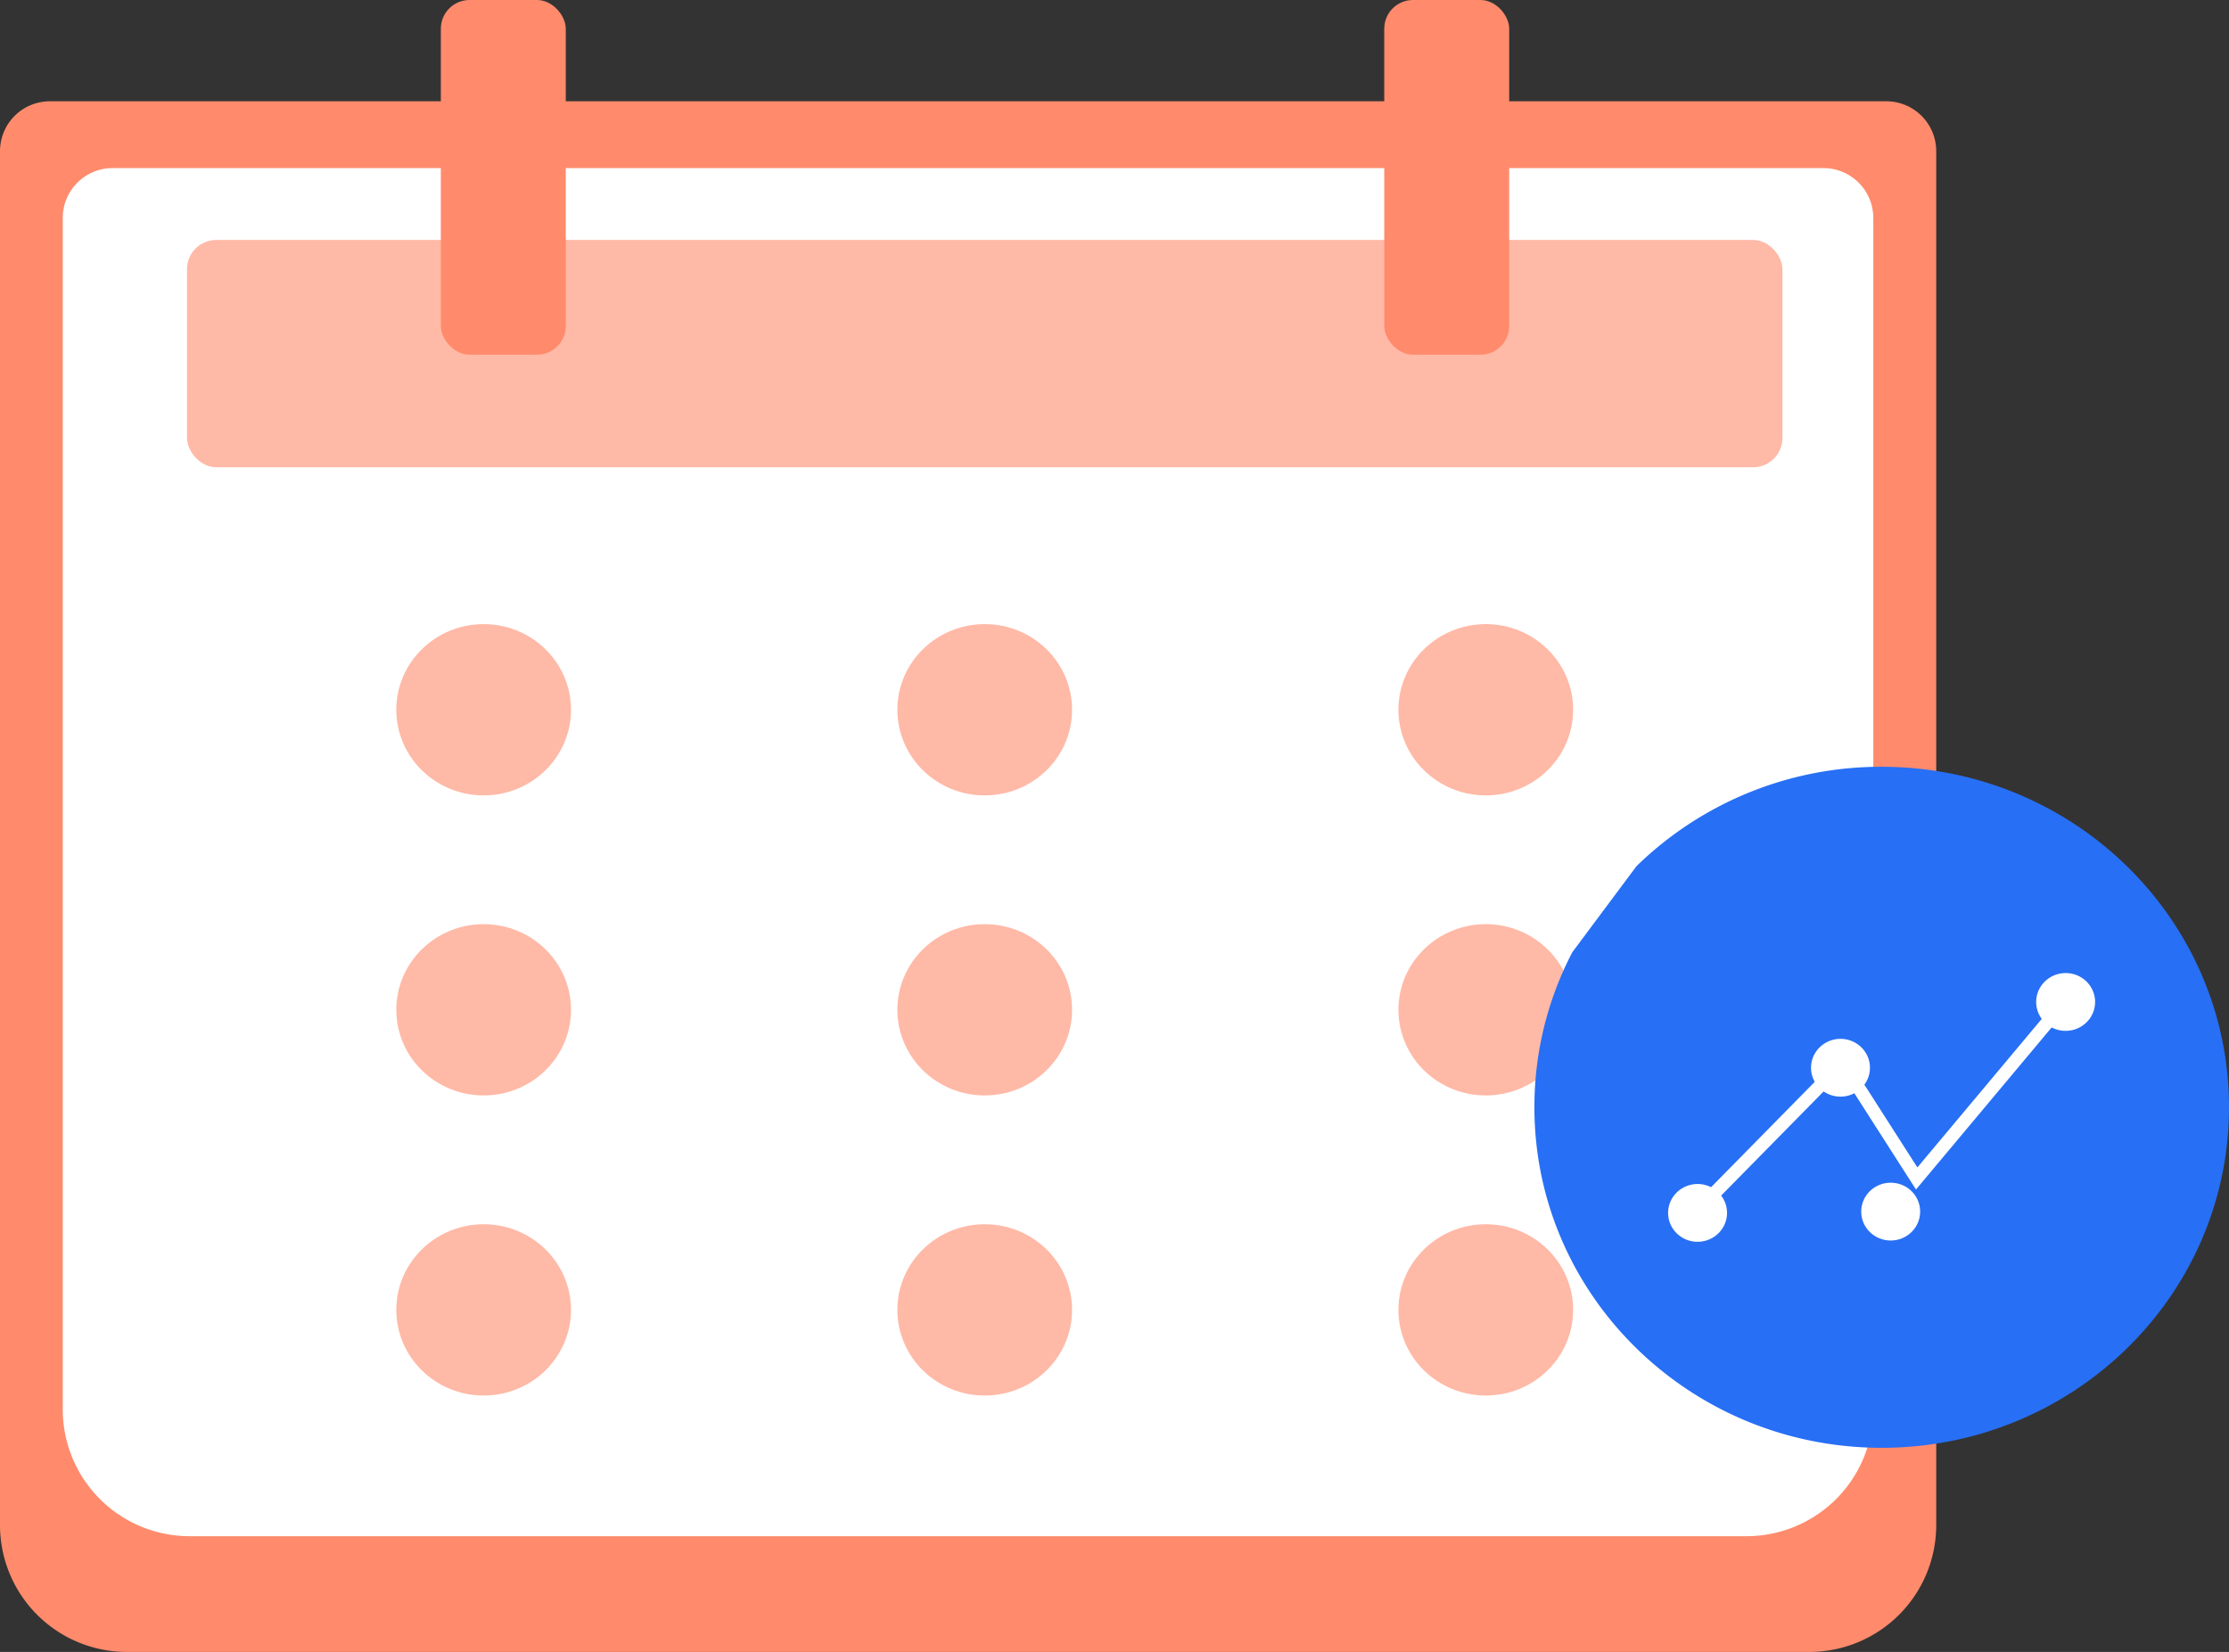
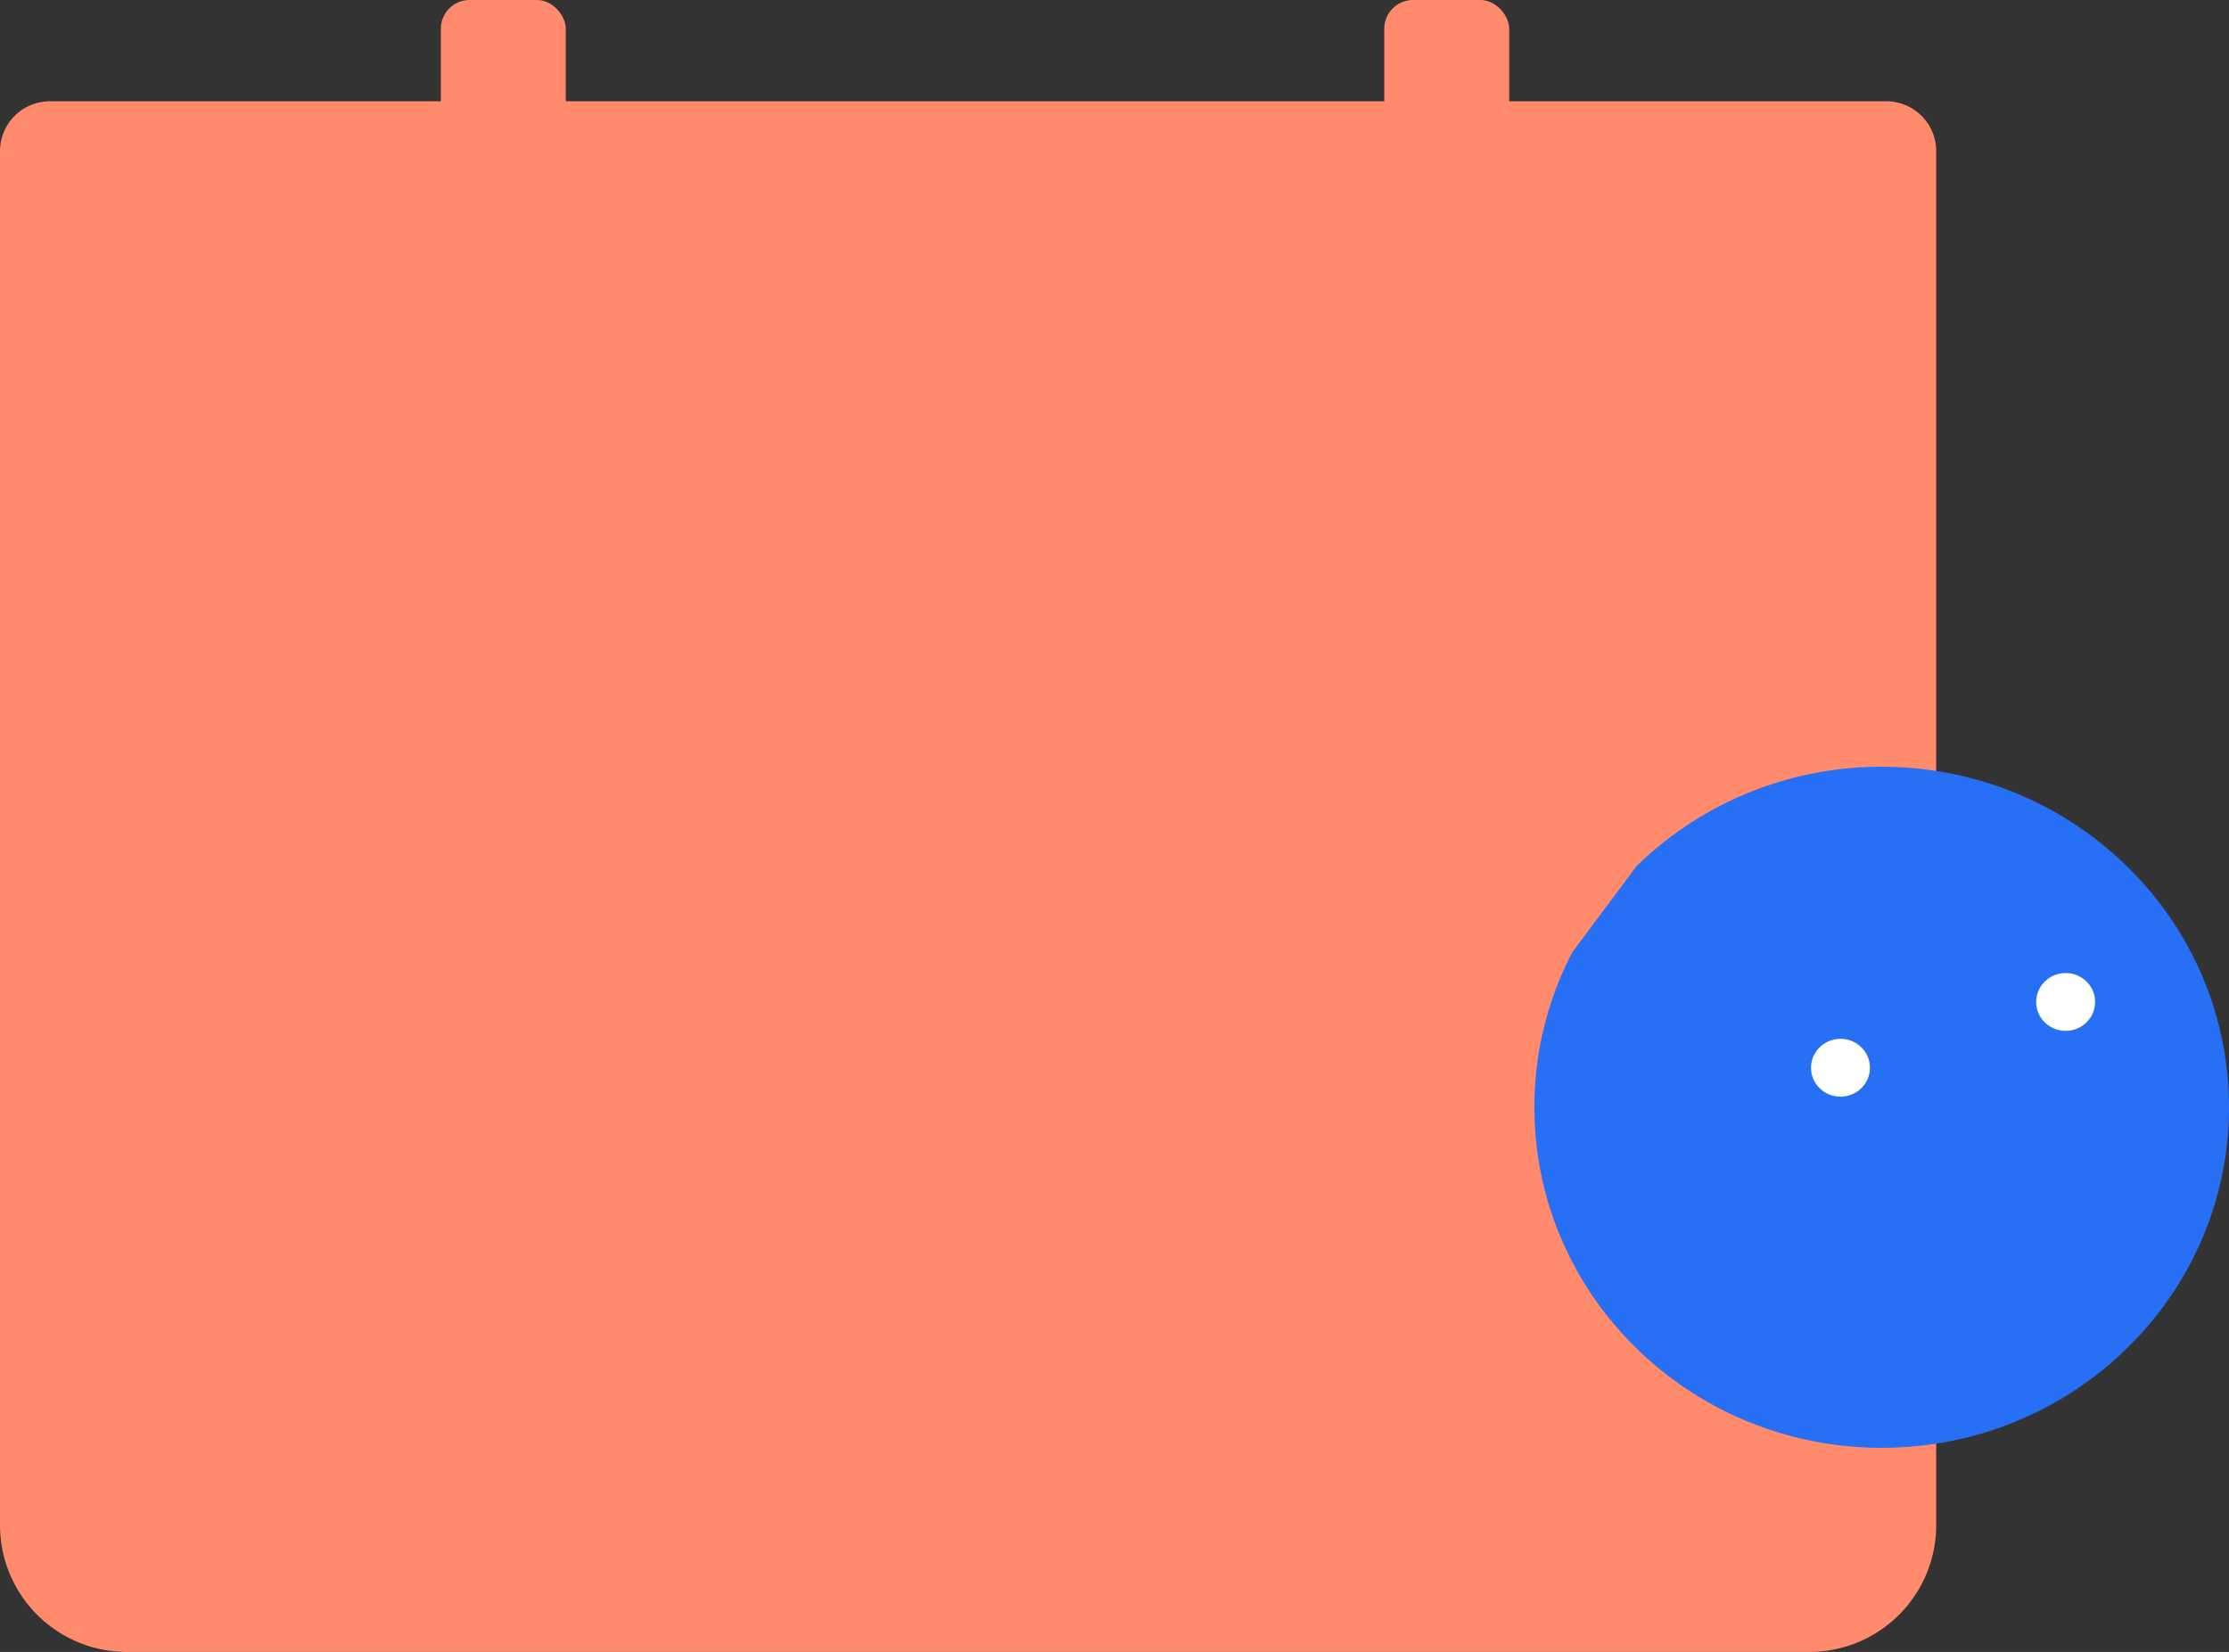
<svg xmlns="http://www.w3.org/2000/svg" data-name="Layer 1" viewBox="0 0 511.14 378.84">
  <rect x="0" y="0" width="511.14" height="378.84" fill="#333333" stroke="none" />
  <path d="M11.44 23.23h421.08A11.44 11.44 0 0 1 444 34.67v315.08a29.09 29.09 0 0 1-29.09 29.09H29.09A29.09 29.09 0 0 1 0 349.75V34.67a11.44 11.44 0 0 1 11.44-11.44z" fill="#ff8b6c" />
-   <path d="M25.83 38.55h392.3A11.44 11.44 0 0 1 429.57 50v273.21a29.09 29.09 0 0 1-29.09 29.09h-357a29.09 29.09 0 0 1-29.09-29.09V50a11.44 11.44 0 0 1 11.44-11.45z" fill="#fff" />
  <ellipse cx="110.91" cy="162.77" rx="20.03" ry="19.64" fill="#ff8b6c" opacity=".6" />
  <ellipse cx="225.81" cy="162.77" rx="20.03" ry="19.64" fill="#ff8b6c" opacity=".6" />
  <ellipse cx="340.71" cy="162.77" rx="20.03" ry="19.64" fill="#ff8b6c" opacity=".6" />
  <ellipse cx="110.91" cy="231.58" rx="20.03" ry="19.64" fill="#ff8b6c" opacity=".6" />
  <ellipse cx="225.81" cy="231.58" rx="20.03" ry="19.64" fill="#ff8b6c" opacity=".6" />
  <ellipse cx="340.71" cy="231.58" rx="20.03" ry="19.64" fill="#ff8b6c" opacity=".6" />
  <ellipse cx="110.91" cy="300.4" rx="20.03" ry="19.64" fill="#ff8b6c" opacity=".6" />
  <ellipse cx="225.81" cy="300.4" rx="20.03" ry="19.64" fill="#ff8b6c" opacity=".6" />
  <ellipse cx="340.71" cy="300.4" rx="20.03" ry="19.64" fill="#ff8b6c" opacity=".6" />
  <rect x="42.88" y="55.03" width="365.86" height="52.13" rx="6.71" ry="6.71" fill="#ff8b6c" opacity=".6" />
  <rect x="101.09" width="28.65" height="81.35" rx="6.59" ry="6.59" fill="#ff8b6c" />
  <rect x="317.43" width="28.65" height="81.35" rx="6.59" ry="6.59" fill="#ff8b6c" />
  <path d="M375.28 198.63a80.19 80.19 0 0 1 56.22-22.78c44 0 79.64 35 79.64 78.09s-35.66 78.09-79.64 78.09-79.64-35-79.64-78.09a76.54 76.54 0 0 1 8.71-35.59" fill="#276ff5" />
-   <path fill="#fff" d="M389.08 279.88l-2.14-2.1 35.85-36.43 16.89 26.38 34.17-40.81 2.3 1.92-36.79 43.95-17.07-26.66-33.21 33.75z" />
-   <ellipse cx="389.73" cy="344.66" rx="6.76" ry="6.63" transform="rotate(-1 -3420.811 337.432)" fill="#fff" />
  <ellipse cx="422.5" cy="311.37" rx="6.76" ry="6.63" transform="rotate(-1 -3387.859 303.913)" fill="#fff" />
-   <ellipse cx="439.82" cy="336.63" rx="6.76" ry="6.63" transform="translate(-6.26 -58.77)" fill="#fff" />
  <ellipse cx="474.13" cy="296.28" rx="6.76" ry="6.63" transform="rotate(-1 -3336.159 288.894)" fill="#fff" />
</svg>